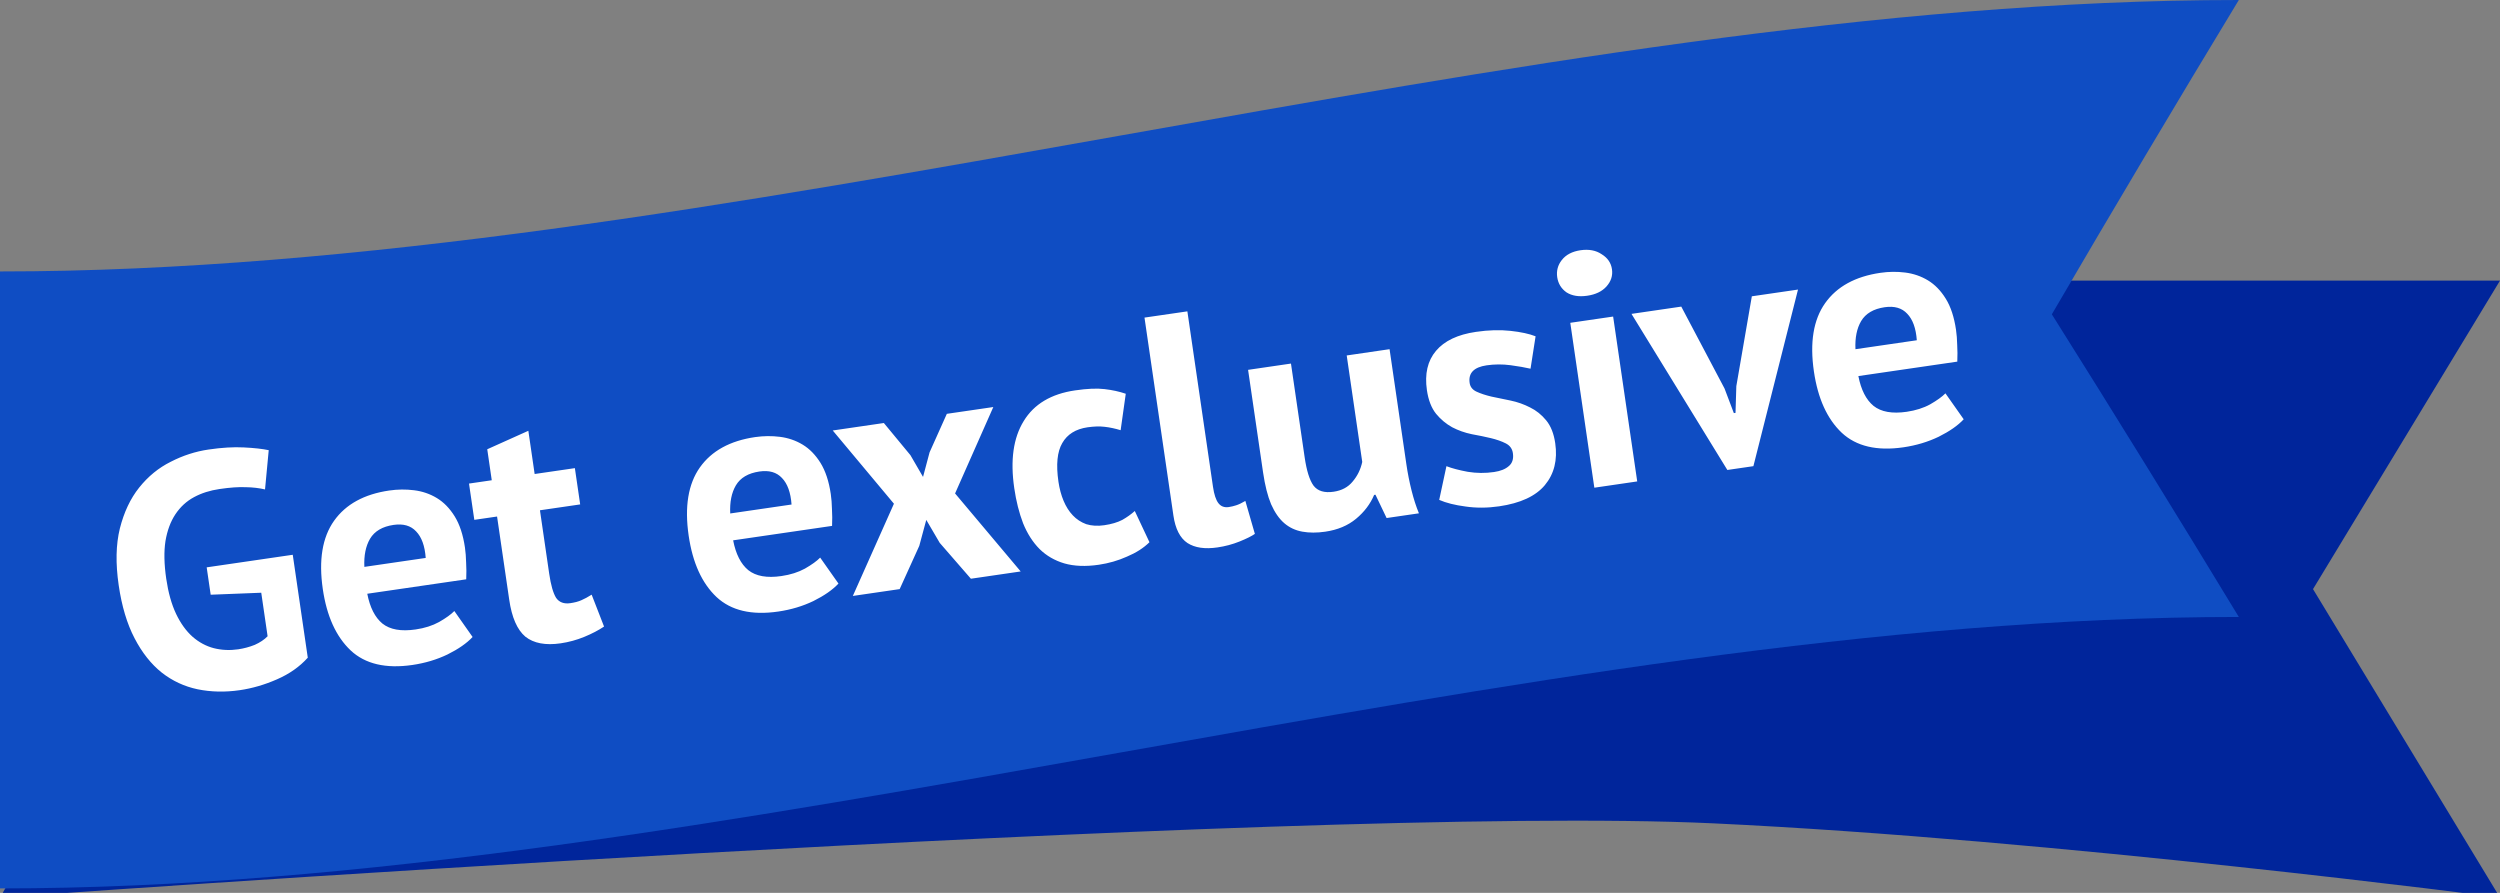
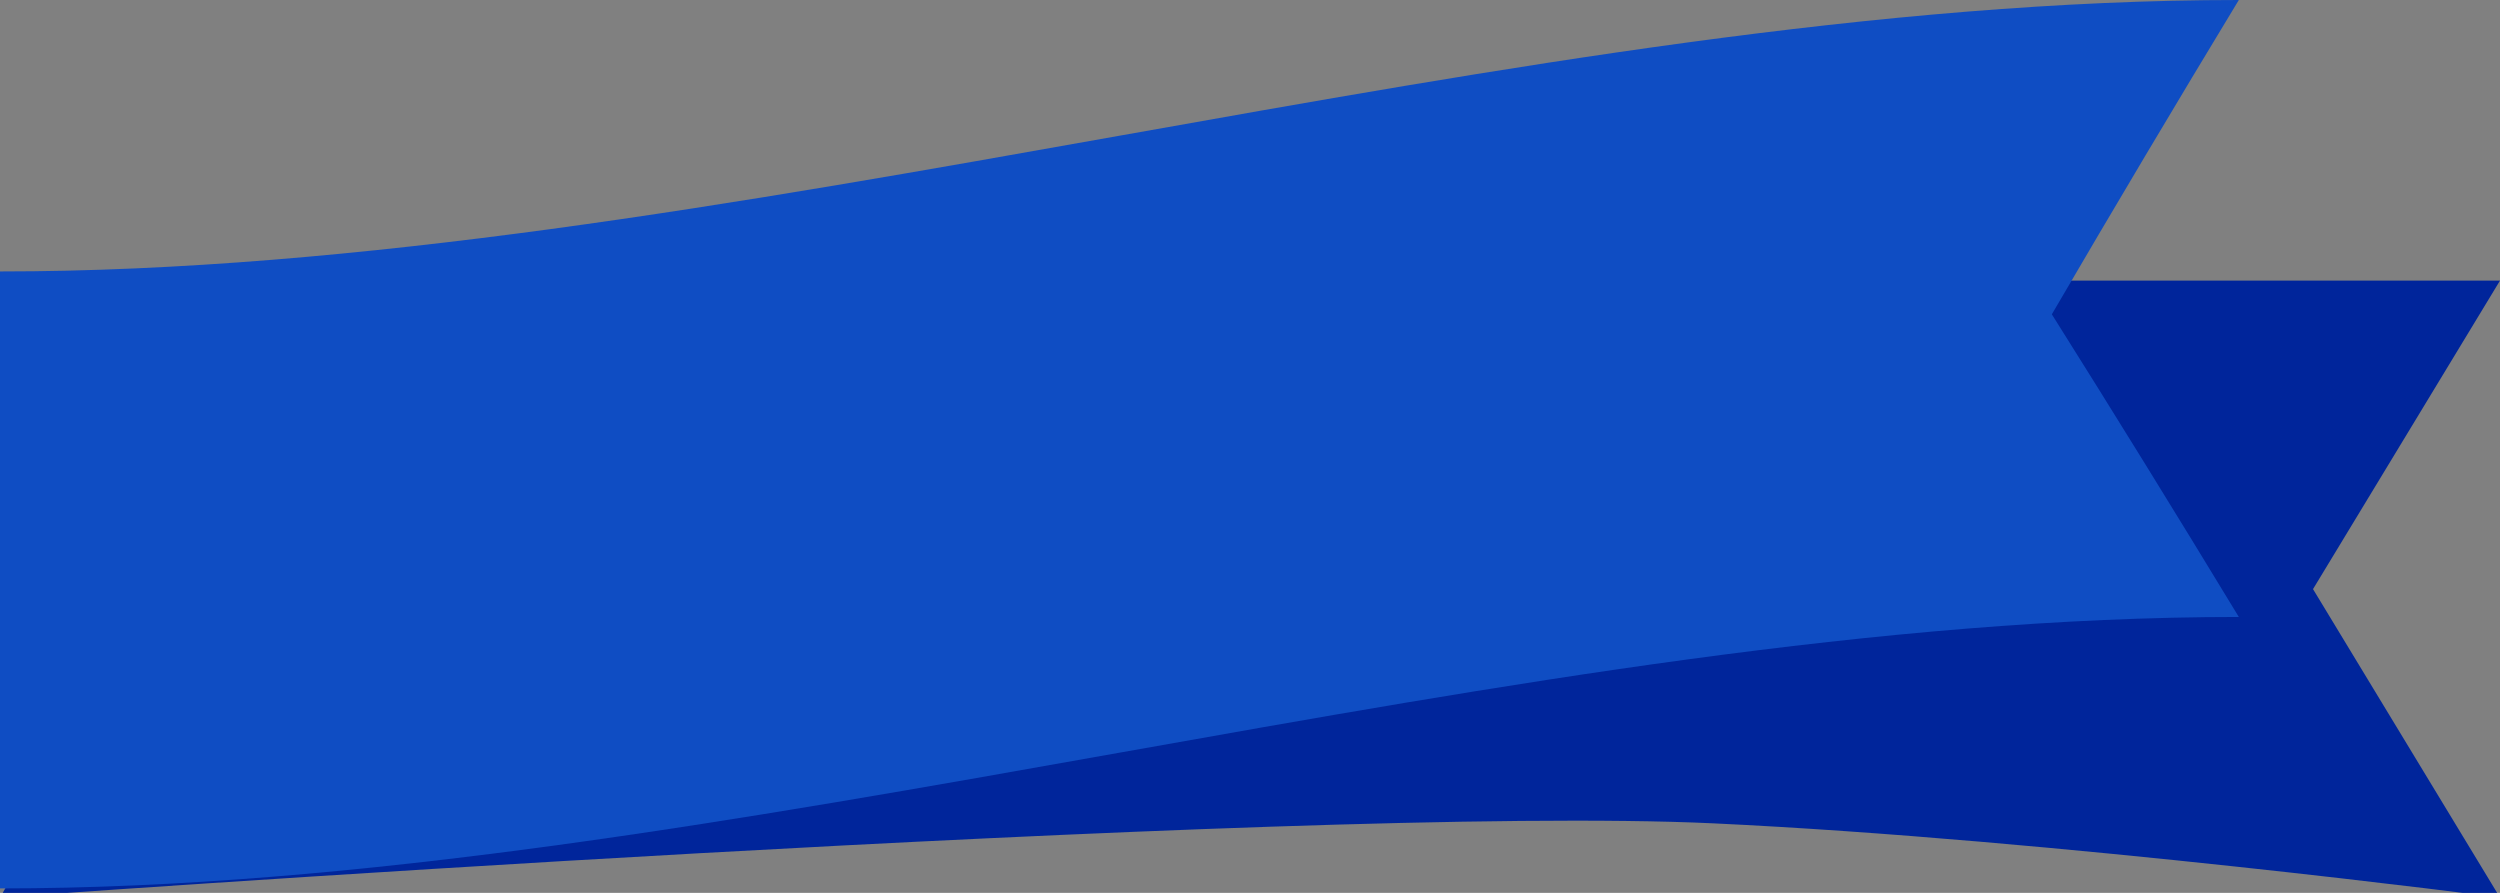
<svg xmlns="http://www.w3.org/2000/svg" width="98" height="35" viewBox="0 0 98 35" fill="none">
  <rect x="0" y="0" width="98" height="35" fill="#808080" stroke="none" />
  <g clip-path="url(#clip0_3699_8341)">
    <path d="M98 35.185C98 35.185 80.559 32.905 67.161 32.275C50.87 31.51 0 35.185 0 35.185L13.903 11H98L90.67 23.093L98 35.185Z" fill="#00259B" />
    <path d="M87.762 24.185C59.73 24.185 28.032 34.826 0 34.826V10.641C28.032 10.641 59.73 0 87.762 0C85.319 4.031 82.876 8.137 80.432 12.321C82.875 16.204 85.319 20.159 87.762 24.185Z" fill="#0F4DC3" />
-     <path d="M8.102 22.24L11.476 21.747L12.065 25.781C11.747 26.135 11.344 26.419 10.855 26.631C10.376 26.841 9.89 26.983 9.399 27.055C8.822 27.139 8.27 27.127 7.743 27.019C7.226 26.91 6.758 26.692 6.341 26.366C5.922 26.031 5.566 25.581 5.273 25.016C4.979 24.452 4.772 23.76 4.653 22.942C4.528 22.088 4.543 21.347 4.698 20.717C4.86 20.077 5.112 19.543 5.454 19.115C5.804 18.676 6.216 18.339 6.692 18.102C7.167 17.857 7.663 17.696 8.18 17.621C8.697 17.545 9.155 17.518 9.555 17.539C9.962 17.559 10.289 17.595 10.534 17.647L10.389 19.186C10.161 19.132 9.91 19.102 9.637 19.098C9.362 19.085 9.018 19.109 8.604 19.17C8.234 19.224 7.901 19.329 7.608 19.487C7.314 19.644 7.069 19.869 6.874 20.162C6.687 20.444 6.557 20.793 6.486 21.209C6.423 21.622 6.433 22.114 6.516 22.683C6.595 23.226 6.724 23.687 6.903 24.065C7.08 24.436 7.295 24.734 7.549 24.961C7.801 25.18 8.078 25.329 8.38 25.408C8.69 25.486 9.009 25.501 9.337 25.453C9.561 25.42 9.777 25.362 9.985 25.279C10.191 25.187 10.36 25.075 10.49 24.941L10.241 23.235L8.259 23.313L8.102 22.24ZM18.526 24.97C18.298 25.214 17.971 25.442 17.544 25.654C17.124 25.856 16.665 25.994 16.165 26.067C15.122 26.219 14.315 26.029 13.745 25.496C13.173 24.954 12.809 24.154 12.654 23.094C12.488 21.956 12.635 21.063 13.095 20.415C13.555 19.767 14.276 19.371 15.259 19.228C15.586 19.18 15.912 19.177 16.234 19.218C16.557 19.258 16.854 19.36 17.124 19.523C17.394 19.686 17.627 19.925 17.823 20.24C18.018 20.555 18.153 20.962 18.226 21.462C18.252 21.643 18.267 21.839 18.272 22.049C18.285 22.259 18.286 22.478 18.276 22.709L14.397 23.275C14.502 23.814 14.7 24.203 14.99 24.443C15.289 24.681 15.723 24.758 16.292 24.675C16.645 24.624 16.952 24.526 17.213 24.382C17.481 24.229 17.68 24.085 17.81 23.952L18.526 24.97ZM15.429 20.576C14.99 20.64 14.682 20.822 14.505 21.12C14.336 21.409 14.262 21.776 14.283 22.222L16.688 21.871C16.654 21.401 16.529 21.054 16.311 20.83C16.102 20.605 15.809 20.521 15.429 20.576ZM18.385 18.956L19.277 18.826L19.1 17.611L20.711 16.887L20.958 18.581L22.535 18.351L22.743 19.773L21.166 20.003L21.528 22.485C21.593 22.933 21.684 23.25 21.799 23.436C21.921 23.611 22.107 23.681 22.357 23.644C22.53 23.619 22.674 23.581 22.789 23.529C22.913 23.475 23.048 23.403 23.193 23.311L23.679 24.561C23.463 24.706 23.205 24.841 22.906 24.964C22.608 25.087 22.299 25.171 21.98 25.218C21.385 25.305 20.924 25.218 20.595 24.958C20.274 24.688 20.062 24.204 19.961 23.506L19.485 20.248L18.593 20.378L18.385 18.956ZM32.868 22.876C32.639 23.12 32.312 23.349 31.885 23.561C31.466 23.763 31.006 23.9 30.506 23.973C29.463 24.125 28.657 23.935 28.086 23.402C27.514 22.861 27.151 22.06 26.996 21C26.83 19.862 26.977 18.97 27.436 18.322C27.896 17.674 28.618 17.278 29.6 17.134C29.928 17.087 30.253 17.083 30.576 17.124C30.898 17.165 31.195 17.267 31.465 17.43C31.735 17.593 31.968 17.832 32.164 18.146C32.359 18.461 32.494 18.868 32.567 19.368C32.593 19.549 32.609 19.745 32.613 19.956C32.626 20.165 32.627 20.385 32.617 20.615L28.739 21.181C28.844 21.721 29.041 22.11 29.332 22.349C29.63 22.587 30.064 22.665 30.633 22.581C30.986 22.53 31.293 22.432 31.554 22.289C31.822 22.135 32.021 21.992 32.151 21.858L32.868 22.876ZM29.77 18.483C29.331 18.547 29.023 18.728 28.846 19.027C28.677 19.315 28.603 19.683 28.625 20.128L31.029 19.777C30.995 19.307 30.87 18.96 30.653 18.737C30.444 18.512 30.15 18.427 29.77 18.483ZM35.042 19.746L32.643 16.875L34.647 16.582L35.689 17.843L36.183 18.695L36.439 17.733L37.116 16.222L38.938 15.956L37.439 19.343L40.011 22.401L38.059 22.686L36.837 21.28L36.31 20.38L36.036 21.397L35.267 23.093L33.431 23.361L35.042 19.746ZM45.059 21.255C44.828 21.482 44.534 21.67 44.178 21.819C43.831 21.975 43.463 22.081 43.075 22.138C42.558 22.214 42.107 22.196 41.721 22.085C41.344 21.973 41.022 21.787 40.755 21.526C40.487 21.257 40.27 20.919 40.105 20.512C39.949 20.104 39.833 19.645 39.759 19.137C39.599 18.042 39.722 17.166 40.128 16.508C40.532 15.842 41.204 15.44 42.144 15.303C42.618 15.234 43.002 15.217 43.298 15.253C43.602 15.288 43.88 15.349 44.13 15.435L43.929 16.864C43.717 16.799 43.508 16.754 43.303 16.731C43.106 16.707 42.882 16.714 42.632 16.75C42.167 16.818 41.836 17.025 41.64 17.37C41.443 17.707 41.393 18.212 41.491 18.884C41.532 19.16 41.599 19.41 41.693 19.633C41.787 19.857 41.907 20.047 42.053 20.201C42.199 20.356 42.374 20.471 42.579 20.547C42.791 20.613 43.026 20.627 43.285 20.589C43.569 20.548 43.806 20.478 43.994 20.38C44.181 20.274 44.344 20.157 44.484 20.031L45.059 21.255ZM47.549 19.082C47.593 19.384 47.664 19.598 47.761 19.724C47.859 19.851 47.994 19.902 48.167 19.877C48.27 19.861 48.368 19.838 48.46 19.807C48.561 19.775 48.68 19.718 48.818 19.636L49.191 20.928C49.064 21.017 48.863 21.117 48.588 21.228C48.314 21.338 48.026 21.415 47.724 21.459C47.233 21.531 46.842 21.474 46.551 21.288C46.258 21.093 46.073 20.732 45.997 20.206L44.864 12.45L46.545 12.205L47.549 19.082ZM50.606 14.252L51.142 17.924C51.219 18.45 51.334 18.82 51.489 19.035C51.652 19.249 51.915 19.329 52.277 19.276C52.596 19.23 52.845 19.097 53.024 18.877C53.212 18.656 53.337 18.4 53.4 18.109L52.791 13.934L54.471 13.688L55.128 18.187C55.179 18.54 55.248 18.887 55.333 19.227C55.416 19.558 55.512 19.856 55.622 20.122L54.355 20.307L53.918 19.393L53.866 19.401C53.716 19.757 53.48 20.069 53.158 20.336C52.836 20.603 52.434 20.772 51.951 20.842C51.623 20.89 51.324 20.89 51.053 20.841C50.782 20.793 50.546 20.682 50.344 20.509C50.143 20.336 49.97 20.088 49.827 19.766C49.691 19.443 49.587 19.027 49.512 18.518L48.925 14.498L50.606 14.252ZM59.305 17.762C59.28 17.59 59.187 17.462 59.025 17.38C58.863 17.298 58.669 17.23 58.441 17.175C58.212 17.12 57.963 17.069 57.692 17.02C57.419 16.963 57.164 16.873 56.926 16.749C56.687 16.617 56.476 16.441 56.294 16.221C56.111 15.992 55.992 15.684 55.935 15.296C55.842 14.659 55.96 14.144 56.291 13.753C56.621 13.361 57.143 13.113 57.859 13.009C58.35 12.937 58.801 12.924 59.213 12.97C59.624 13.015 59.952 13.086 60.195 13.183L59.997 14.453C59.788 14.404 59.526 14.359 59.212 14.316C58.897 14.274 58.585 14.276 58.275 14.321C57.775 14.394 57.553 14.625 57.61 15.012C57.633 15.168 57.724 15.282 57.884 15.355C58.045 15.429 58.239 15.493 58.467 15.547C58.694 15.594 58.943 15.645 59.216 15.702C59.488 15.759 59.743 15.85 59.981 15.973C60.218 16.088 60.428 16.256 60.609 16.476C60.791 16.696 60.91 16.995 60.965 17.374C61.061 18.029 60.925 18.577 60.558 19.018C60.199 19.449 59.601 19.726 58.765 19.848C58.308 19.914 57.868 19.917 57.446 19.855C57.033 19.801 56.69 19.715 56.417 19.596L56.7 18.274C56.914 18.357 57.194 18.431 57.538 18.495C57.88 18.551 58.224 18.554 58.568 18.503C58.818 18.467 59.01 18.39 59.142 18.274C59.284 18.157 59.338 17.986 59.305 17.762ZM61.555 12.654L63.235 12.409L64.179 18.872L62.498 19.118L61.555 12.654ZM61.043 10.867C61.007 10.617 61.066 10.393 61.222 10.194C61.385 9.985 61.631 9.857 61.958 9.809C62.286 9.762 62.562 9.814 62.786 9.966C63.018 10.108 63.153 10.304 63.189 10.554C63.226 10.804 63.153 11.03 62.971 11.233C62.797 11.425 62.546 11.546 62.219 11.593C61.891 11.641 61.621 11.597 61.407 11.461C61.201 11.315 61.08 11.117 61.043 10.867ZM67.602 15.23L67.967 16.194L68.032 16.184L68.064 15.137L68.672 11.615L70.482 11.351L68.733 18.274L67.712 18.423L63.954 12.304L65.906 12.019L67.602 15.23ZM76.977 16.436C76.749 16.681 76.421 16.909 75.995 17.121C75.575 17.323 75.115 17.461 74.616 17.534C73.573 17.686 72.766 17.496 72.195 16.963C71.624 16.421 71.26 15.621 71.105 14.56C70.939 13.423 71.086 12.53 71.546 11.882C72.006 11.234 72.727 10.838 73.71 10.695C74.037 10.647 74.362 10.643 74.685 10.684C75.008 10.725 75.305 10.827 75.575 10.99C75.845 11.153 76.078 11.392 76.273 11.707C76.469 12.021 76.603 12.429 76.676 12.929C76.702 13.11 76.718 13.306 76.722 13.516C76.735 13.725 76.736 13.945 76.726 14.176L72.848 14.742C72.953 15.281 73.151 15.67 73.441 15.909C73.74 16.148 74.174 16.225 74.743 16.142C75.096 16.09 75.403 15.993 75.664 15.849C75.932 15.695 76.131 15.552 76.261 15.419L76.977 16.436ZM73.88 12.043C73.441 12.107 73.133 12.289 72.956 12.587C72.787 12.876 72.713 13.243 72.734 13.689L75.139 13.338C75.105 12.868 74.98 12.521 74.762 12.297C74.553 12.072 74.259 11.988 73.88 12.043Z" fill="white" />
  </g>
  <defs>
    <clipPath id="clip0_3699_8341">
      <rect width="98" height="35" fill="white" />
    </clipPath>
  </defs>
</svg>